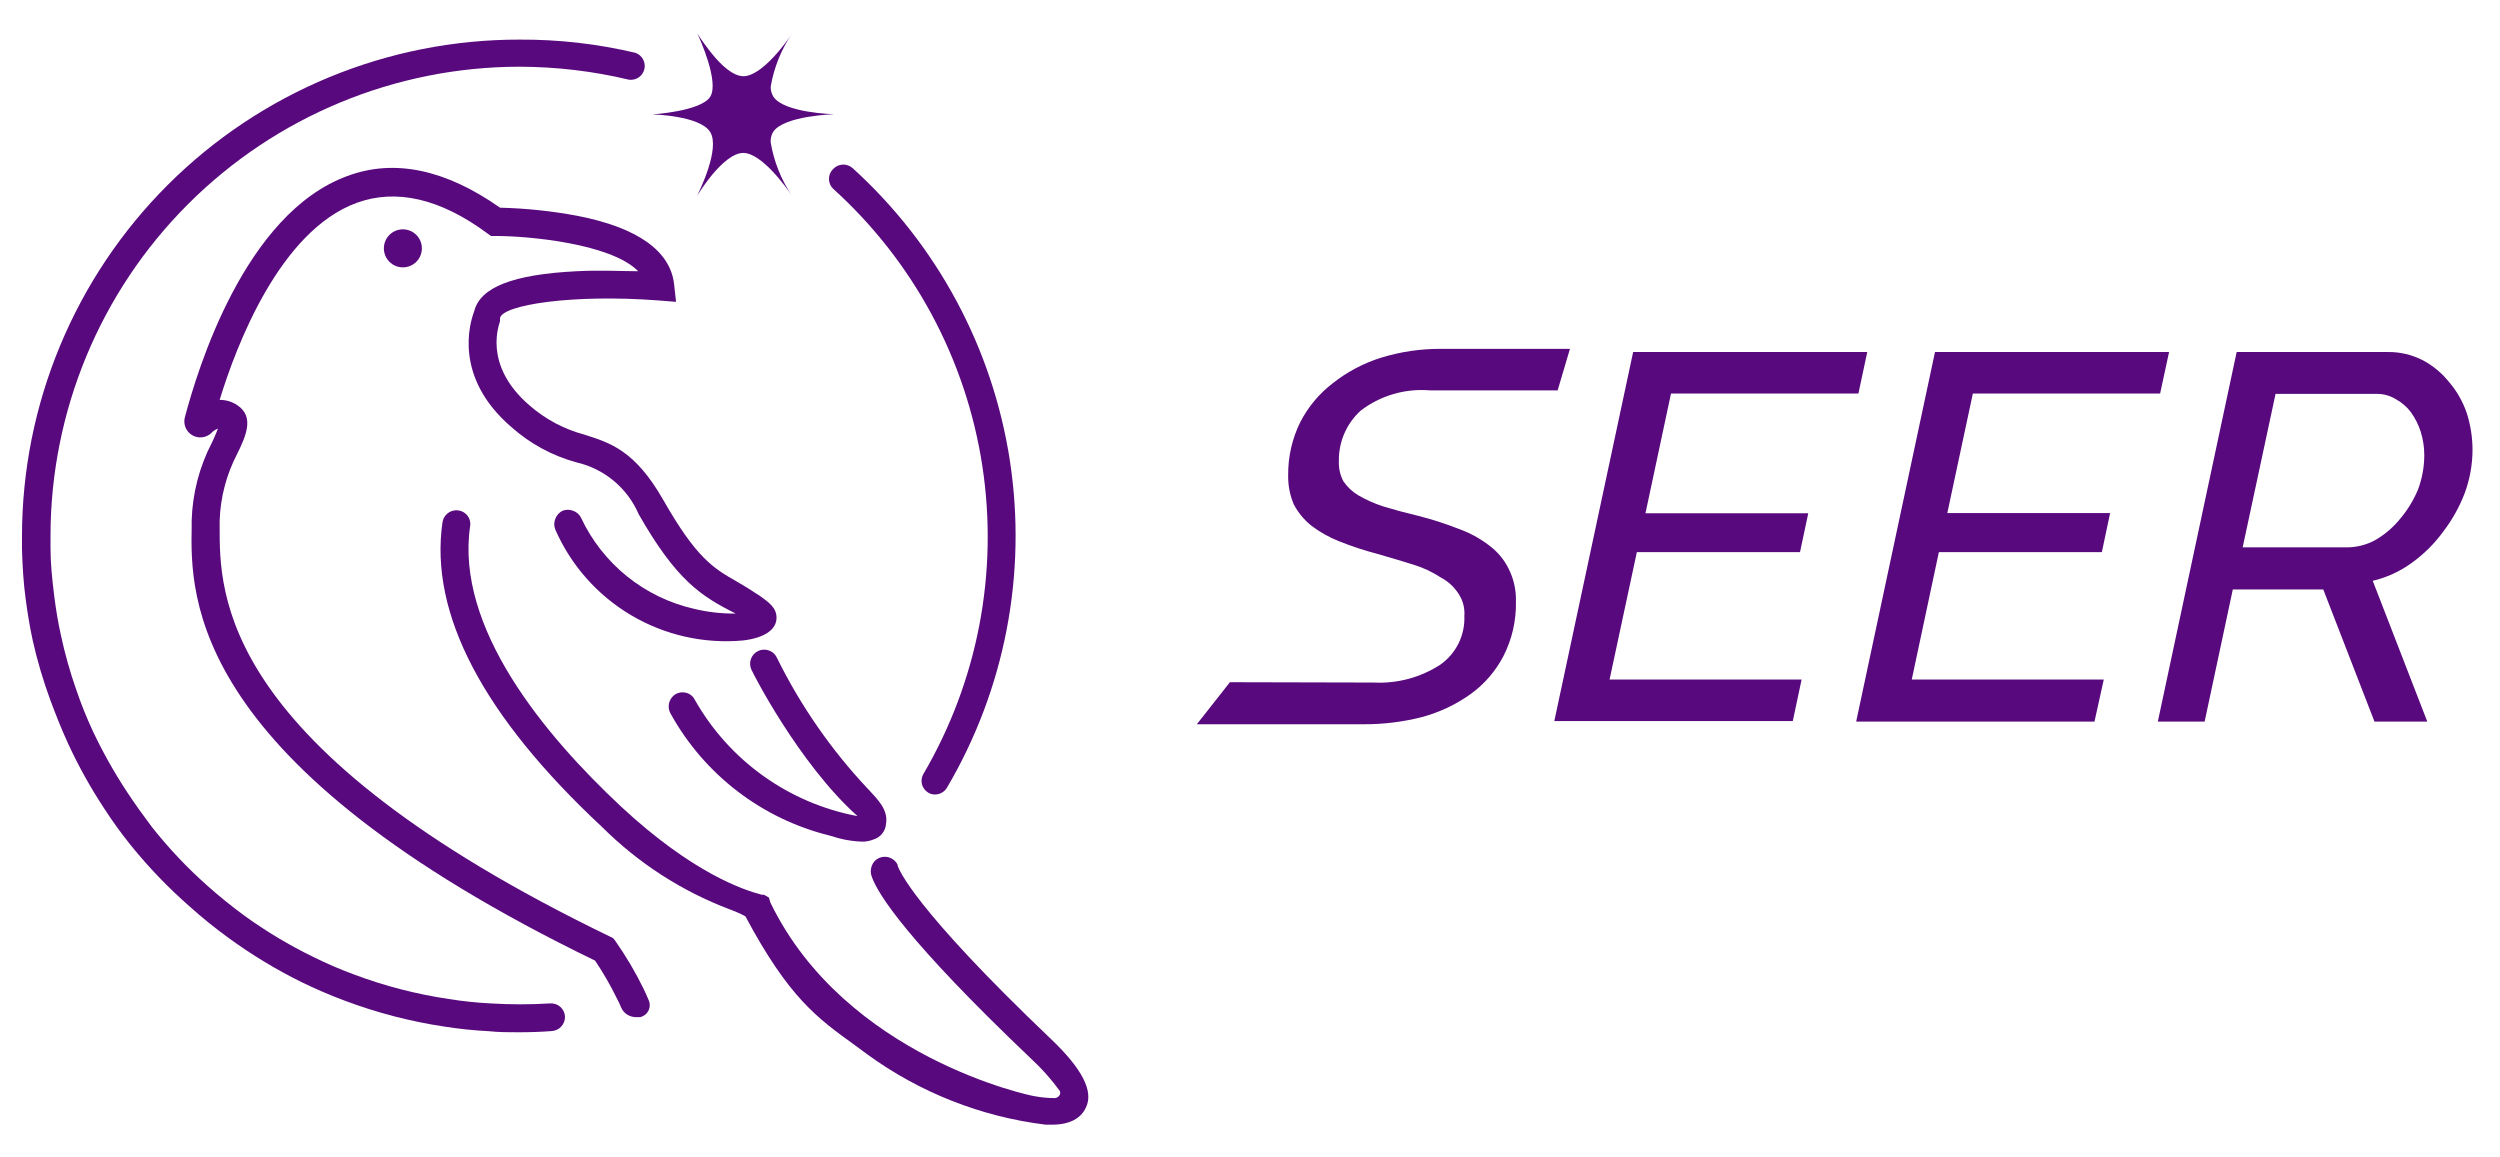
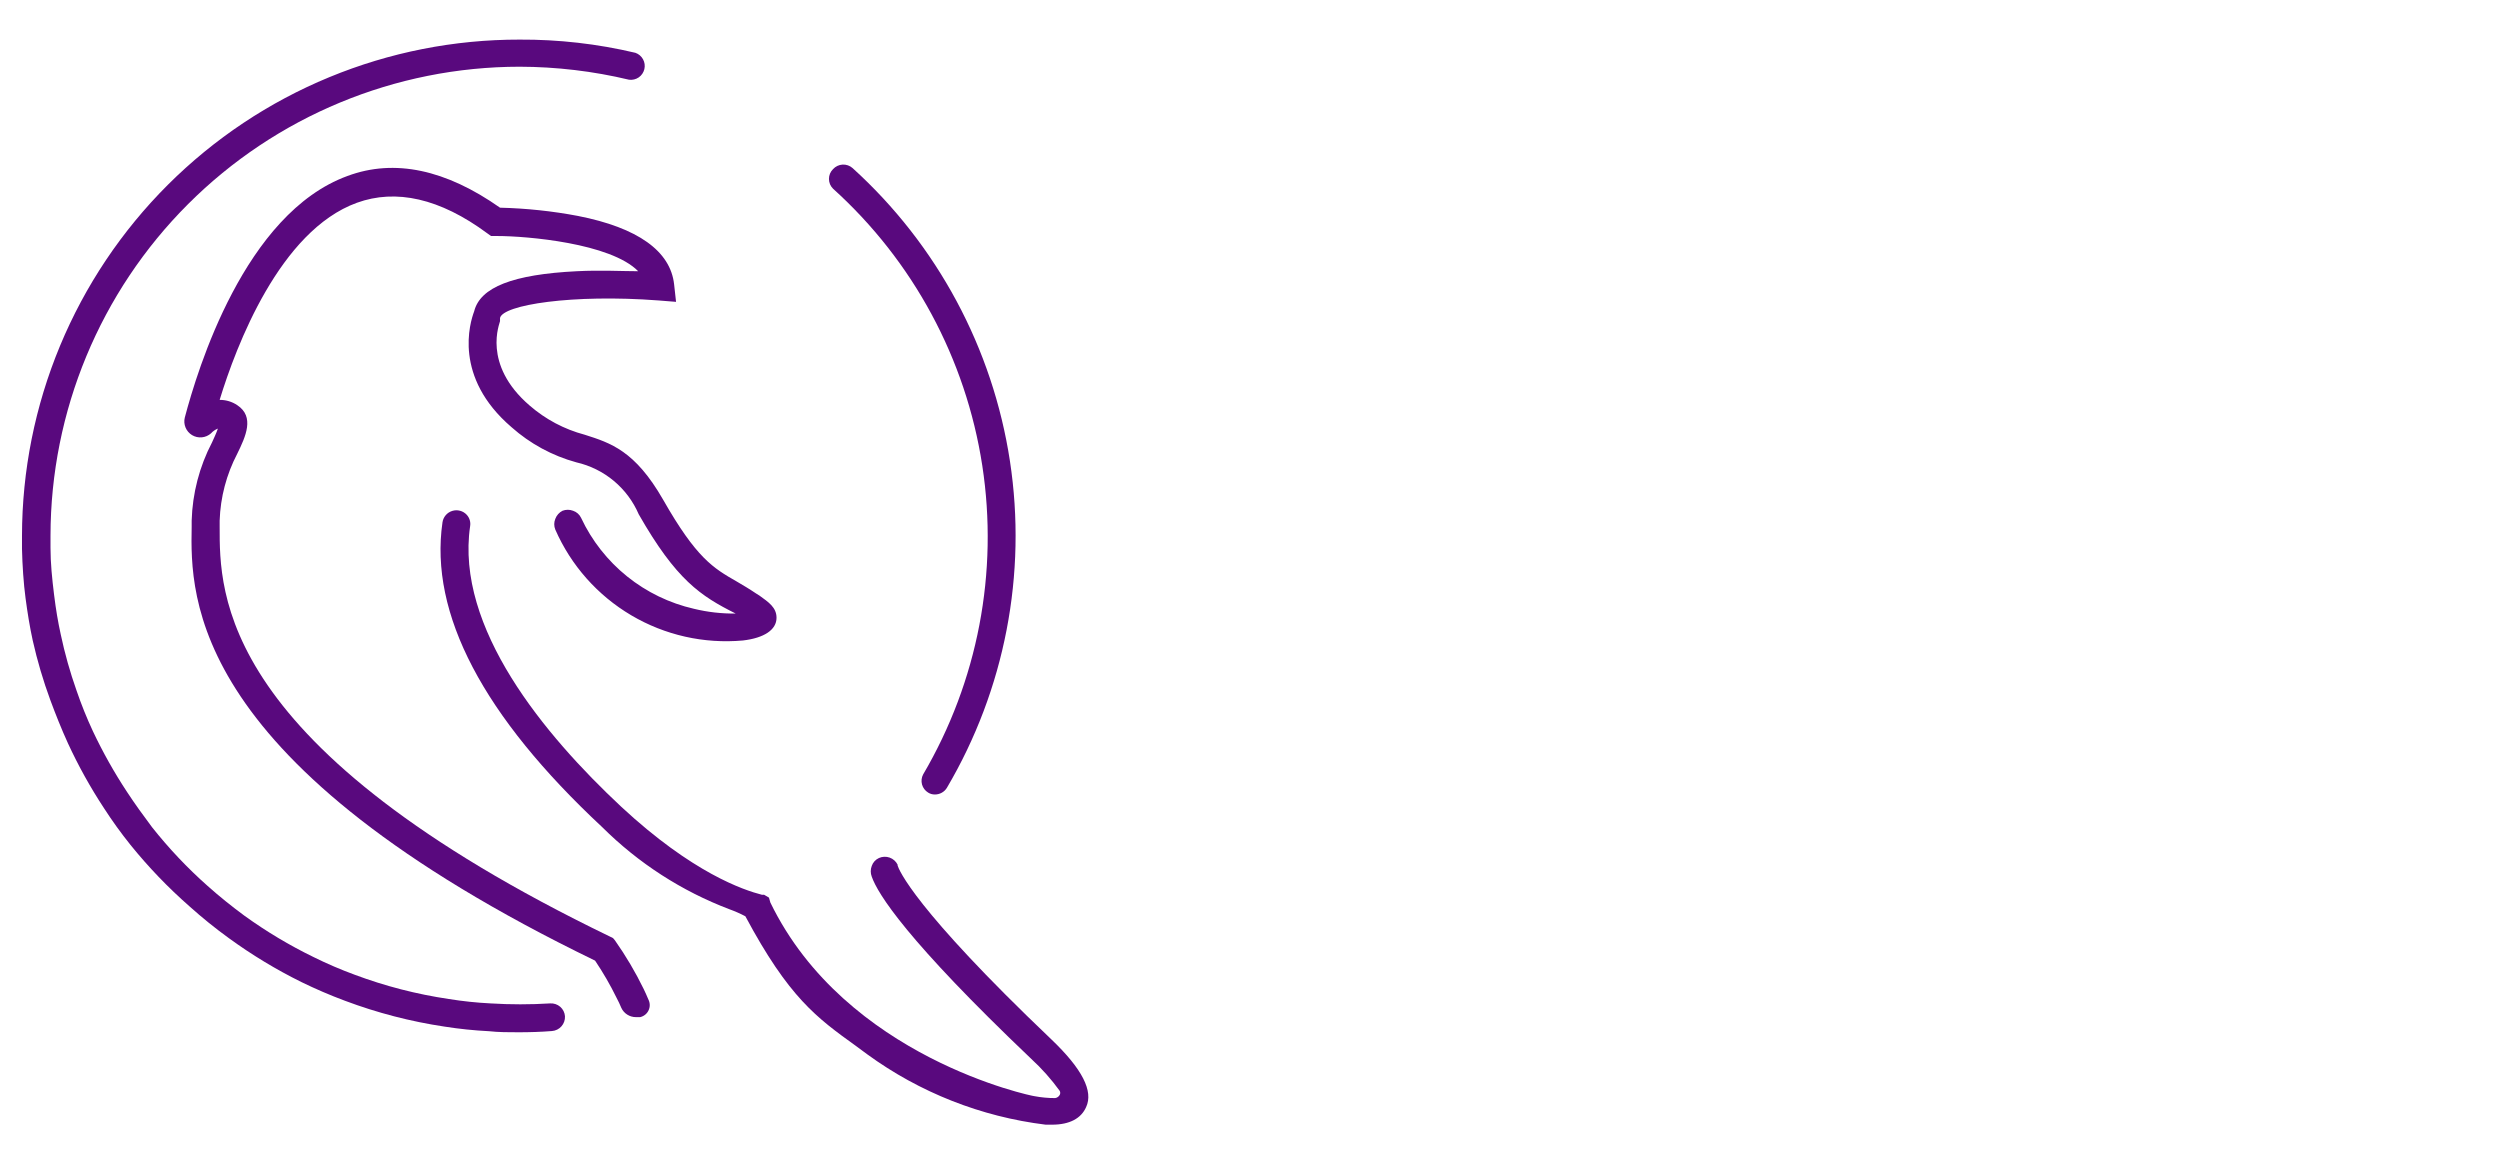
<svg xmlns="http://www.w3.org/2000/svg" width="108" height="50" viewBox="0 0 108 50" fill="none">
-   <path d="M93.218 31.174L96.624 15.207H103.148C103.676 15.2 104.198 15.323 104.668 15.564C105.11 15.799 105.498 16.123 105.809 16.515C106.146 16.911 106.404 17.368 106.569 17.86C106.73 18.369 106.812 18.9 106.813 19.434C106.811 20.07 106.698 20.7 106.478 21.297C106.251 21.894 105.938 22.455 105.55 22.962C105.166 23.49 104.698 23.952 104.167 24.331C103.667 24.692 103.101 24.95 102.502 25.091L104.859 31.174H102.578L100.365 25.464H96.457L95.24 31.174H93.218ZM101.361 23.646C101.811 23.649 102.254 23.534 102.646 23.312C103.051 23.071 103.409 22.76 103.703 22.392C104.018 22.015 104.275 21.592 104.463 21.137C104.637 20.667 104.727 20.171 104.729 19.67C104.73 19.327 104.679 18.986 104.577 18.659C104.481 18.354 104.337 18.067 104.151 17.807C103.977 17.574 103.754 17.382 103.498 17.244C103.253 17.093 102.971 17.014 102.684 17.016H98.304L96.883 23.646H101.361ZM83.592 15.207H93.704L93.317 17.001H85.227L84.124 22.164H91.157L90.8 23.852H83.759L82.588 29.357H90.883L90.481 31.174H80.186L83.592 15.207ZM70.552 15.207H80.665L80.284 17.001H72.187L71.084 22.172H78.117L77.76 23.852H70.712L69.533 29.357H77.829L77.448 31.151H67.146L70.552 15.207ZM53.133 29.471L51.703 31.288H58.896C59.752 31.293 60.606 31.188 61.435 30.976C62.185 30.773 62.893 30.438 63.526 29.988C64.122 29.559 64.609 28.996 64.948 28.345C65.32 27.616 65.506 26.807 65.488 25.988C65.502 25.498 65.395 25.013 65.176 24.574C64.981 24.178 64.694 23.834 64.34 23.57C63.94 23.261 63.494 23.017 63.017 22.848C62.447 22.623 61.863 22.436 61.268 22.285C60.7 22.149 60.194 22.012 59.748 21.875C59.38 21.755 59.026 21.597 58.691 21.404C58.43 21.252 58.207 21.044 58.037 20.795C57.897 20.534 57.829 20.24 57.839 19.944C57.829 19.53 57.908 19.119 58.07 18.738C58.233 18.358 58.476 18.017 58.782 17.739C59.635 17.087 60.7 16.775 61.77 16.864H67.29L67.822 15.07H62.234C61.365 15.067 60.502 15.195 59.672 15.45C58.913 15.686 58.204 16.06 57.581 16.552C56.988 17.004 56.505 17.584 56.166 18.248C55.818 18.957 55.641 19.739 55.649 20.529C55.64 20.962 55.722 21.393 55.893 21.791C56.08 22.147 56.339 22.46 56.653 22.711C57.023 22.991 57.43 23.219 57.862 23.388C58.398 23.602 58.946 23.782 59.504 23.928C60.09 24.095 60.614 24.255 61.078 24.399C61.49 24.526 61.881 24.711 62.242 24.947C62.549 25.109 62.811 25.347 63.002 25.639C63.196 25.924 63.287 26.267 63.26 26.612C63.277 27.025 63.189 27.435 63.004 27.805C62.819 28.174 62.544 28.491 62.203 28.726C61.356 29.27 60.359 29.536 59.352 29.486L53.133 29.471Z" fill="#59097E" />
  <path d="M40.389 34.322C40.284 34.324 40.181 34.295 40.093 34.238C39.964 34.159 39.871 34.034 39.831 33.889C39.792 33.743 39.809 33.588 39.88 33.455C42.241 29.433 43.143 24.72 42.434 20.11C41.725 15.501 39.448 11.277 35.987 8.151C35.931 8.096 35.887 8.03 35.856 7.958C35.826 7.885 35.811 7.807 35.811 7.729C35.811 7.65 35.826 7.573 35.856 7.5C35.887 7.428 35.931 7.362 35.987 7.307C36.093 7.19 36.242 7.119 36.4 7.11C36.558 7.102 36.713 7.156 36.831 7.261C40.486 10.574 42.887 15.046 43.63 19.922C44.372 24.799 43.41 29.783 40.906 34.033C40.852 34.122 40.776 34.195 40.686 34.245C40.595 34.296 40.493 34.322 40.389 34.322ZM22.407 44.594C21.974 44.594 21.541 44.594 21.122 44.548C20.483 44.516 19.846 44.45 19.214 44.351C17.741 44.131 16.296 43.756 14.903 43.233C14.249 42.99 13.618 42.716 13.025 42.427C11.926 41.884 10.875 41.248 9.884 40.526C9.296 40.1 8.73 39.643 8.189 39.157C7.263 38.345 6.408 37.455 5.634 36.496C5.227 35.989 4.846 35.461 4.494 34.915C3.905 34.02 3.384 33.082 2.935 32.109C2.654 31.493 2.403 30.862 2.175 30.246C1.865 29.405 1.611 28.544 1.414 27.669C1.285 27.083 1.186 26.46 1.103 25.836C1.019 25.213 0.966 24.415 0.95 23.715V23.152C0.953 20.333 1.512 17.542 2.594 14.938C3.676 12.335 5.26 9.97 7.256 7.979C9.252 5.988 11.621 4.409 14.227 3.334C16.833 2.258 19.626 1.707 22.445 1.711C24.13 1.702 25.809 1.893 27.448 2.281C27.589 2.33 27.706 2.429 27.778 2.559C27.85 2.689 27.871 2.841 27.837 2.986C27.802 3.131 27.716 3.258 27.594 3.343C27.471 3.427 27.322 3.463 27.175 3.444C25.625 3.074 24.038 2.886 22.445 2.882C17.074 2.886 11.923 5.021 8.124 8.818C4.325 12.616 2.188 17.766 2.182 23.137V23.669C2.182 24.331 2.251 25 2.334 25.677C2.418 26.353 2.502 26.848 2.623 27.403C2.798 28.228 3.026 29.041 3.308 29.836C3.512 30.433 3.748 31.02 4.015 31.592C4.444 32.5 4.937 33.377 5.49 34.215C5.824 34.725 6.182 35.219 6.569 35.736C7.292 36.648 8.093 37.496 8.964 38.268C9.474 38.724 10.014 39.157 10.561 39.56C11.504 40.241 12.504 40.839 13.549 41.347C14.126 41.633 14.717 41.886 15.321 42.108C16.636 42.6 18 42.952 19.389 43.157C19.985 43.253 20.587 43.317 21.191 43.347C22.049 43.4 22.91 43.4 23.768 43.347C23.926 43.337 24.082 43.389 24.202 43.493C24.322 43.597 24.395 43.744 24.407 43.902C24.415 44.061 24.361 44.217 24.256 44.336C24.151 44.456 24.003 44.529 23.844 44.541C23.373 44.579 22.886 44.594 22.407 44.594Z" fill="#59097E" />
  <path d="M33.546 26.688C33.546 27.205 33.014 27.562 32.094 27.669C30.411 27.82 28.724 27.44 27.269 26.58C25.815 25.721 24.667 24.426 23.989 22.878C23.928 22.73 23.928 22.563 23.989 22.415C24.045 22.263 24.156 22.138 24.3 22.065C24.447 22.008 24.61 22.008 24.757 22.065C24.833 22.09 24.904 22.131 24.964 22.185C25.024 22.238 25.072 22.304 25.106 22.377C25.567 23.358 26.246 24.221 27.09 24.901C27.935 25.581 28.923 26.059 29.98 26.3C30.57 26.444 31.175 26.513 31.782 26.505C30.262 25.745 29.212 25.053 27.593 22.217C27.352 21.658 26.983 21.163 26.515 20.773C26.048 20.384 25.495 20.11 24.901 19.974C23.861 19.69 22.901 19.169 22.096 18.453C19.571 16.286 20.301 13.937 20.484 13.45C20.742 12.409 22.156 11.854 24.916 11.717C25.928 11.664 26.916 11.717 27.57 11.717C26.376 10.5 22.734 10.196 21.487 10.196H21.213L21.054 10.082C19.001 8.561 17.1 8.151 15.42 8.759C12.089 9.968 10.204 14.933 9.489 17.275C9.76 17.273 10.025 17.352 10.249 17.503C11.01 18.005 10.614 18.856 10.249 19.602C9.782 20.495 9.522 21.483 9.489 22.491V22.757C9.489 25.608 9.398 32.269 26.361 40.465L26.483 40.526L26.566 40.625C27.035 41.29 27.449 41.992 27.806 42.723C27.874 42.876 27.95 43.02 28.011 43.18C28.048 43.252 28.067 43.331 28.069 43.413C28.07 43.494 28.053 43.574 28.018 43.647C27.984 43.721 27.933 43.785 27.87 43.836C27.807 43.886 27.733 43.922 27.654 43.94H27.471C27.338 43.94 27.208 43.903 27.096 43.831C26.984 43.76 26.895 43.658 26.84 43.537C26.779 43.39 26.711 43.245 26.635 43.104C26.363 42.548 26.053 42.012 25.707 41.499C8.181 32.999 8.219 25.821 8.28 22.757V22.491C8.314 21.311 8.615 20.154 9.162 19.107C9.231 18.955 9.352 18.697 9.413 18.514C9.3 18.559 9.198 18.629 9.116 18.72C9.006 18.818 8.867 18.879 8.719 18.893C8.572 18.907 8.424 18.873 8.297 18.797C8.17 18.72 8.071 18.605 8.015 18.468C7.958 18.331 7.947 18.179 7.984 18.035C8.531 15.967 10.569 9.223 15.009 7.603C17.047 6.843 19.267 7.33 21.601 8.972C22.732 8.999 23.858 9.118 24.97 9.329C27.562 9.839 28.961 10.85 29.121 12.279L29.205 13.04L28.444 12.979C24.734 12.698 21.715 13.169 21.601 13.739V13.876C21.601 13.944 20.803 15.731 22.879 17.518C23.565 18.115 24.379 18.546 25.259 18.78C26.384 19.138 27.433 19.472 28.642 21.578C30.087 24.118 30.817 24.544 31.828 25.122C32.086 25.274 32.36 25.433 32.664 25.639L32.809 25.73C33.197 26.011 33.546 26.239 33.546 26.688Z" fill="#59097E" />
-   <path d="M38.276 35.591C38.264 35.747 38.206 35.895 38.108 36.016C38.01 36.137 37.878 36.225 37.728 36.268C37.571 36.332 37.403 36.363 37.234 36.359C36.9 36.347 36.569 36.299 36.245 36.215L35.827 36.093C34.388 35.736 33.038 35.086 31.861 34.185C30.684 33.284 29.705 32.15 28.984 30.855C28.901 30.723 28.869 30.565 28.896 30.412C28.922 30.259 29.006 30.121 29.129 30.026C29.2 29.973 29.282 29.937 29.369 29.92C29.455 29.903 29.545 29.905 29.631 29.927C29.712 29.945 29.789 29.98 29.854 30.032C29.92 30.083 29.974 30.149 30.011 30.223C30.746 31.524 31.756 32.648 32.971 33.518C34.186 34.387 35.576 34.981 37.044 35.257C34.497 32.976 32.482 28.999 32.482 28.969C32.441 28.896 32.416 28.816 32.407 28.733C32.399 28.651 32.408 28.567 32.433 28.488C32.458 28.409 32.499 28.335 32.553 28.273C32.608 28.21 32.675 28.159 32.75 28.123C32.825 28.087 32.906 28.067 32.989 28.064C33.072 28.061 33.155 28.075 33.233 28.105C33.31 28.135 33.381 28.18 33.44 28.239C33.499 28.297 33.546 28.367 33.577 28.444C34.595 30.502 35.912 32.398 37.485 34.071L37.53 34.116C37.903 34.527 38.382 34.976 38.276 35.591Z" fill="#59097E" />
  <path d="M46.921 47.825C46.708 48.312 46.214 48.586 45.446 48.586H45.172C42.385 48.244 39.731 47.197 37.462 45.544L36.968 45.179C35.287 43.97 34.078 43.096 32.2 39.583C31.977 39.466 31.746 39.364 31.509 39.279C29.45 38.496 27.58 37.289 26.019 35.736C20.864 30.93 18.545 26.505 19.115 22.567C19.131 22.453 19.179 22.346 19.254 22.258C19.328 22.17 19.426 22.106 19.536 22.072C19.646 22.037 19.763 22.035 19.875 22.065C19.986 22.094 20.086 22.155 20.164 22.24C20.224 22.306 20.269 22.384 20.294 22.47C20.319 22.556 20.324 22.646 20.309 22.734C19.67 27.113 23.51 31.744 26.84 34.854C29.919 37.713 32.117 38.45 32.923 38.656C32.953 38.65 32.984 38.65 33.014 38.656L33.219 38.777L33.28 38.99C36.534 45.696 44.602 47.354 44.685 47.354C44.981 47.41 45.281 47.438 45.582 47.437C45.624 47.431 45.663 47.416 45.697 47.392C45.731 47.368 45.76 47.337 45.78 47.301C45.795 47.274 45.802 47.244 45.802 47.213C45.802 47.183 45.795 47.153 45.78 47.126C45.419 46.627 45.009 46.166 44.556 45.749C39.157 40.61 37.918 38.61 37.66 37.872C37.602 37.723 37.602 37.558 37.66 37.408C37.685 37.333 37.726 37.264 37.78 37.205C37.833 37.146 37.899 37.099 37.971 37.066C38.117 37.001 38.282 36.994 38.433 37.048C38.583 37.102 38.707 37.212 38.777 37.355V37.393C38.831 37.561 39.454 39.218 45.415 44.898C46.761 46.183 47.24 47.141 46.921 47.825Z" fill="#59097E" />
-   <path d="M17.404 11.55C17.858 11.55 18.225 11.182 18.225 10.728C18.225 10.275 17.858 9.907 17.404 9.907C16.951 9.907 16.583 10.275 16.583 10.728C16.583 11.182 16.951 11.55 17.404 11.55Z" fill="#59097E" />
-   <path d="M33.295 6.159C33.433 6.974 33.741 7.752 34.2 8.44C34.01 8.151 32.915 6.607 32.109 6.607C31.668 6.607 31.166 7.071 30.771 7.543C30.534 7.833 30.316 8.138 30.117 8.455C30.216 8.25 31.121 6.417 30.68 5.703C30.239 4.988 28.178 4.942 28.178 4.942C28.178 4.942 30.277 4.813 30.68 4.182C31.083 3.551 30.224 1.642 30.117 1.437C30.32 1.754 30.541 2.058 30.779 2.349C31.166 2.821 31.668 3.292 32.117 3.292C32.923 3.292 34.01 1.772 34.208 1.46C33.745 2.147 33.434 2.924 33.295 3.741C33.289 3.893 33.329 4.045 33.409 4.174C33.866 4.881 36.032 4.935 36.032 4.935C36.032 4.935 33.866 4.995 33.402 5.695C33.318 5.834 33.28 5.997 33.295 6.159Z" fill="#59097E" />
</svg>